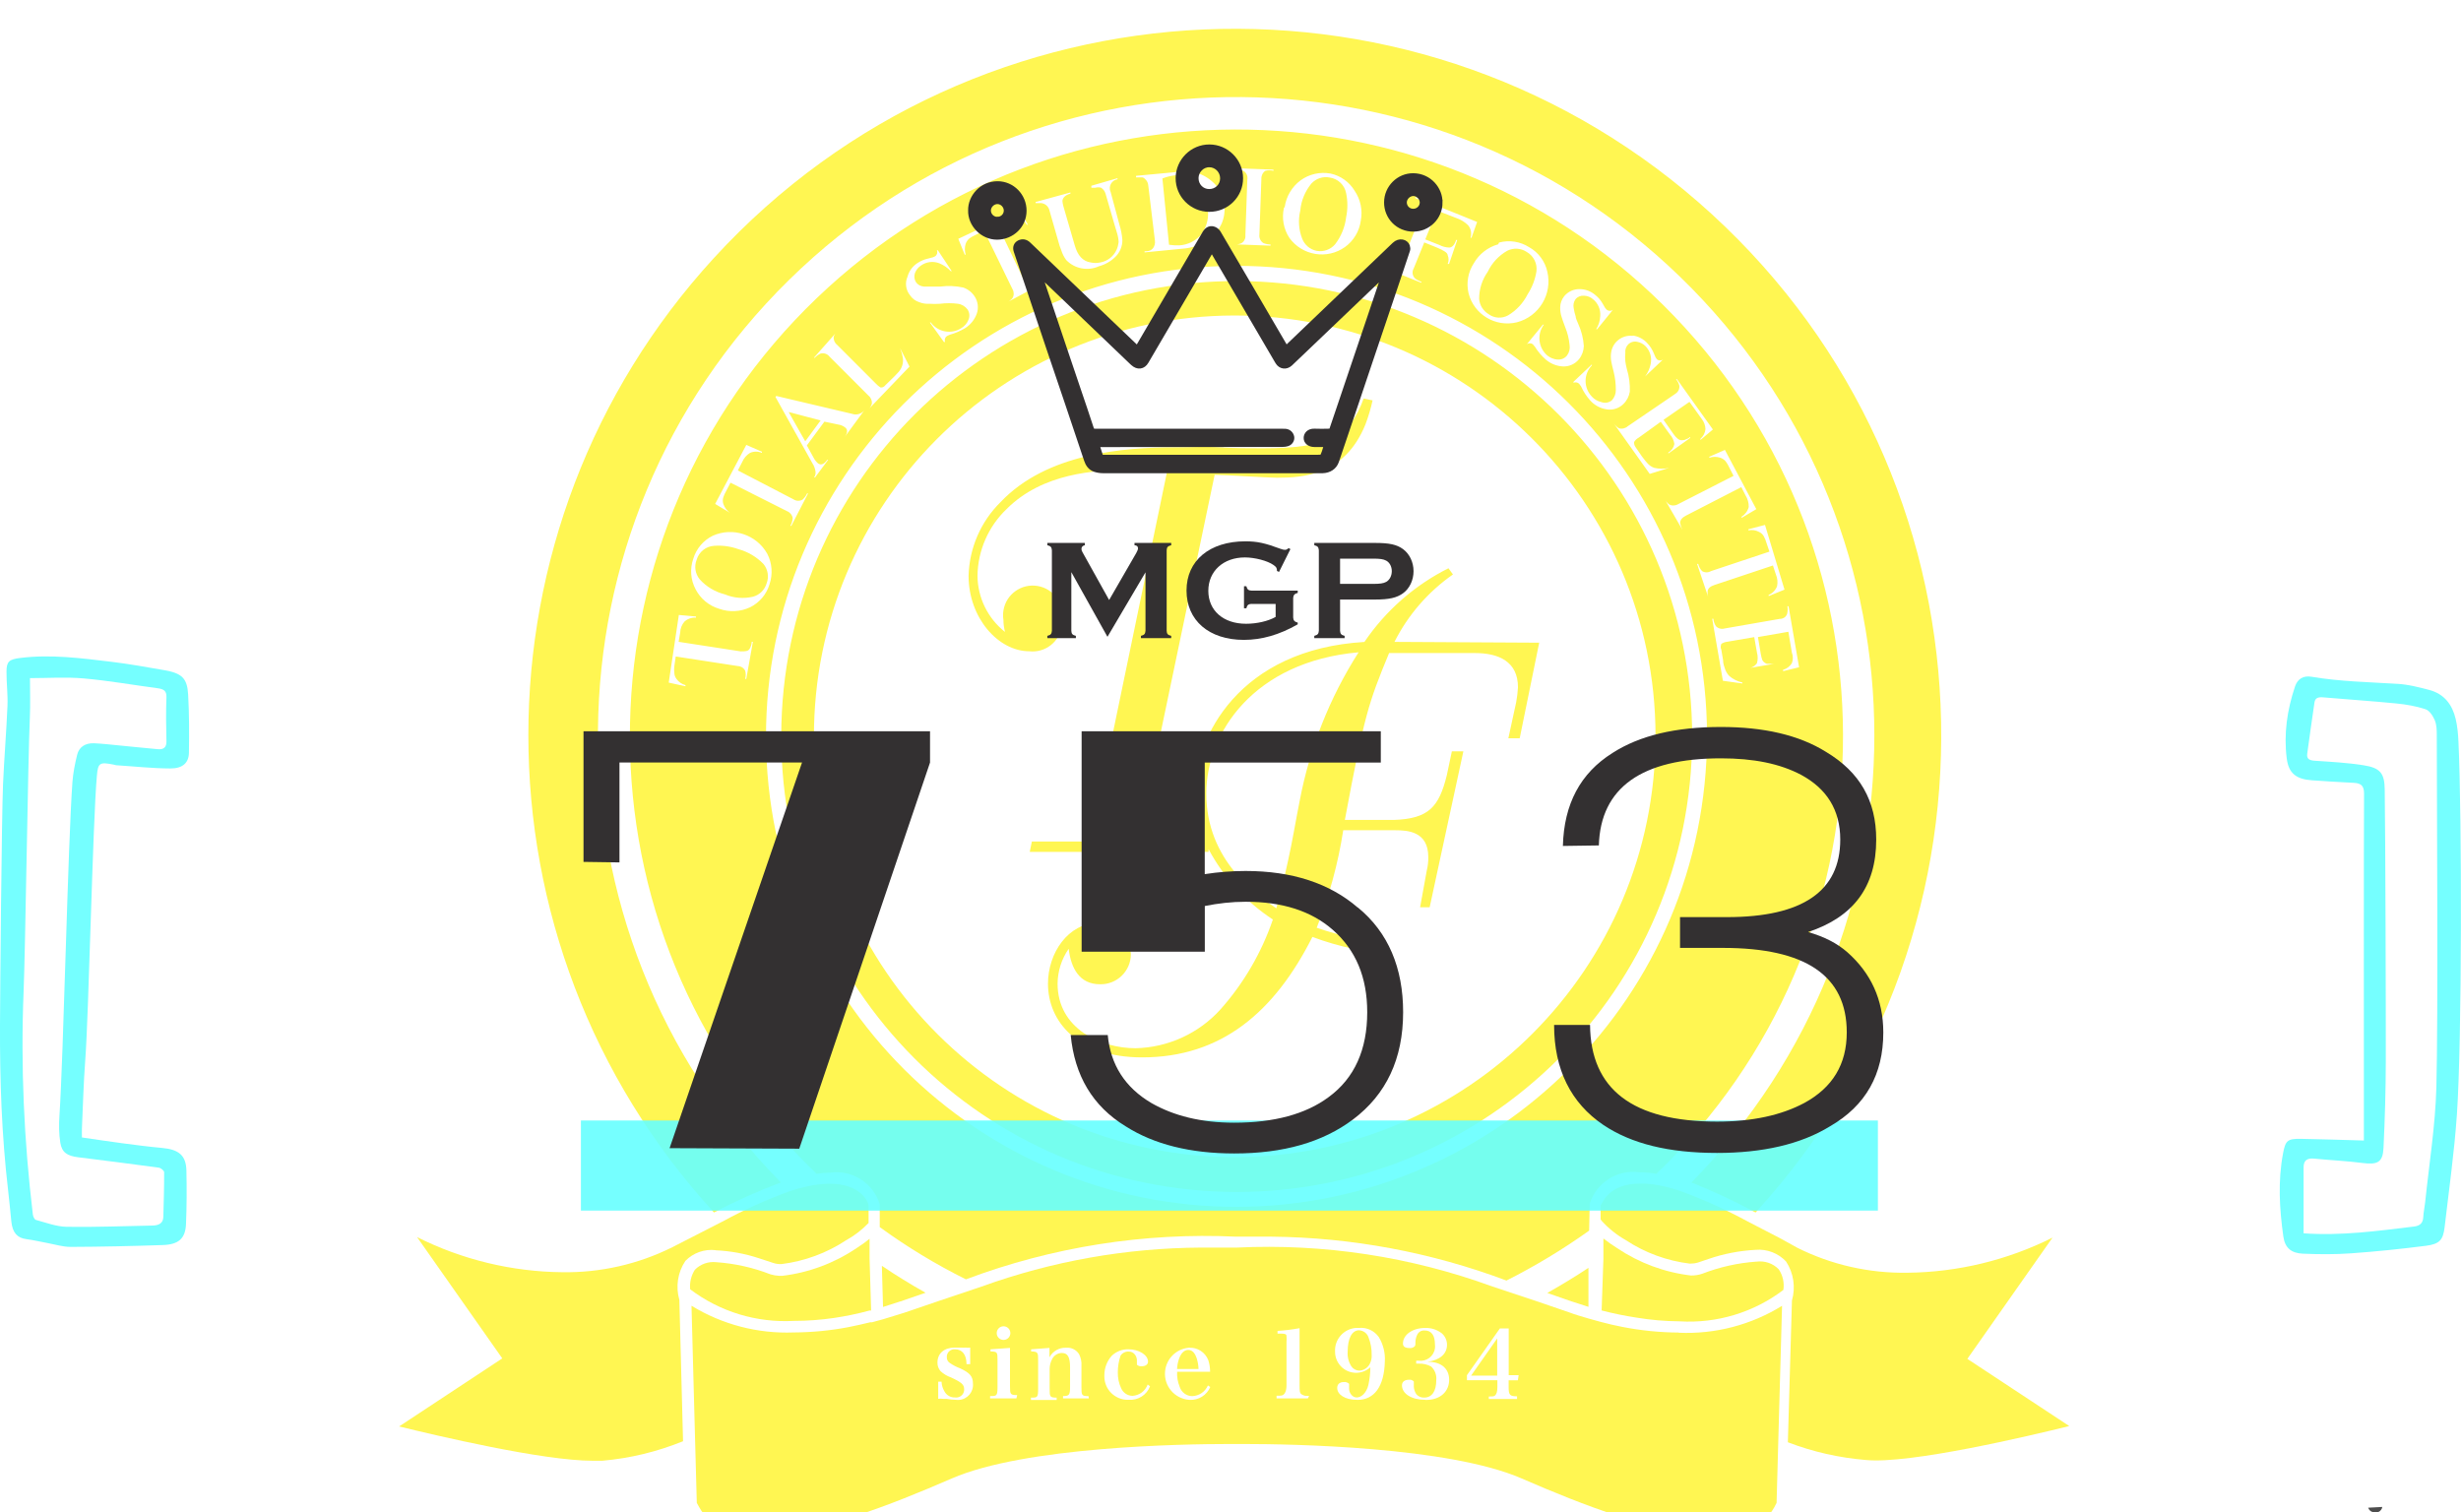
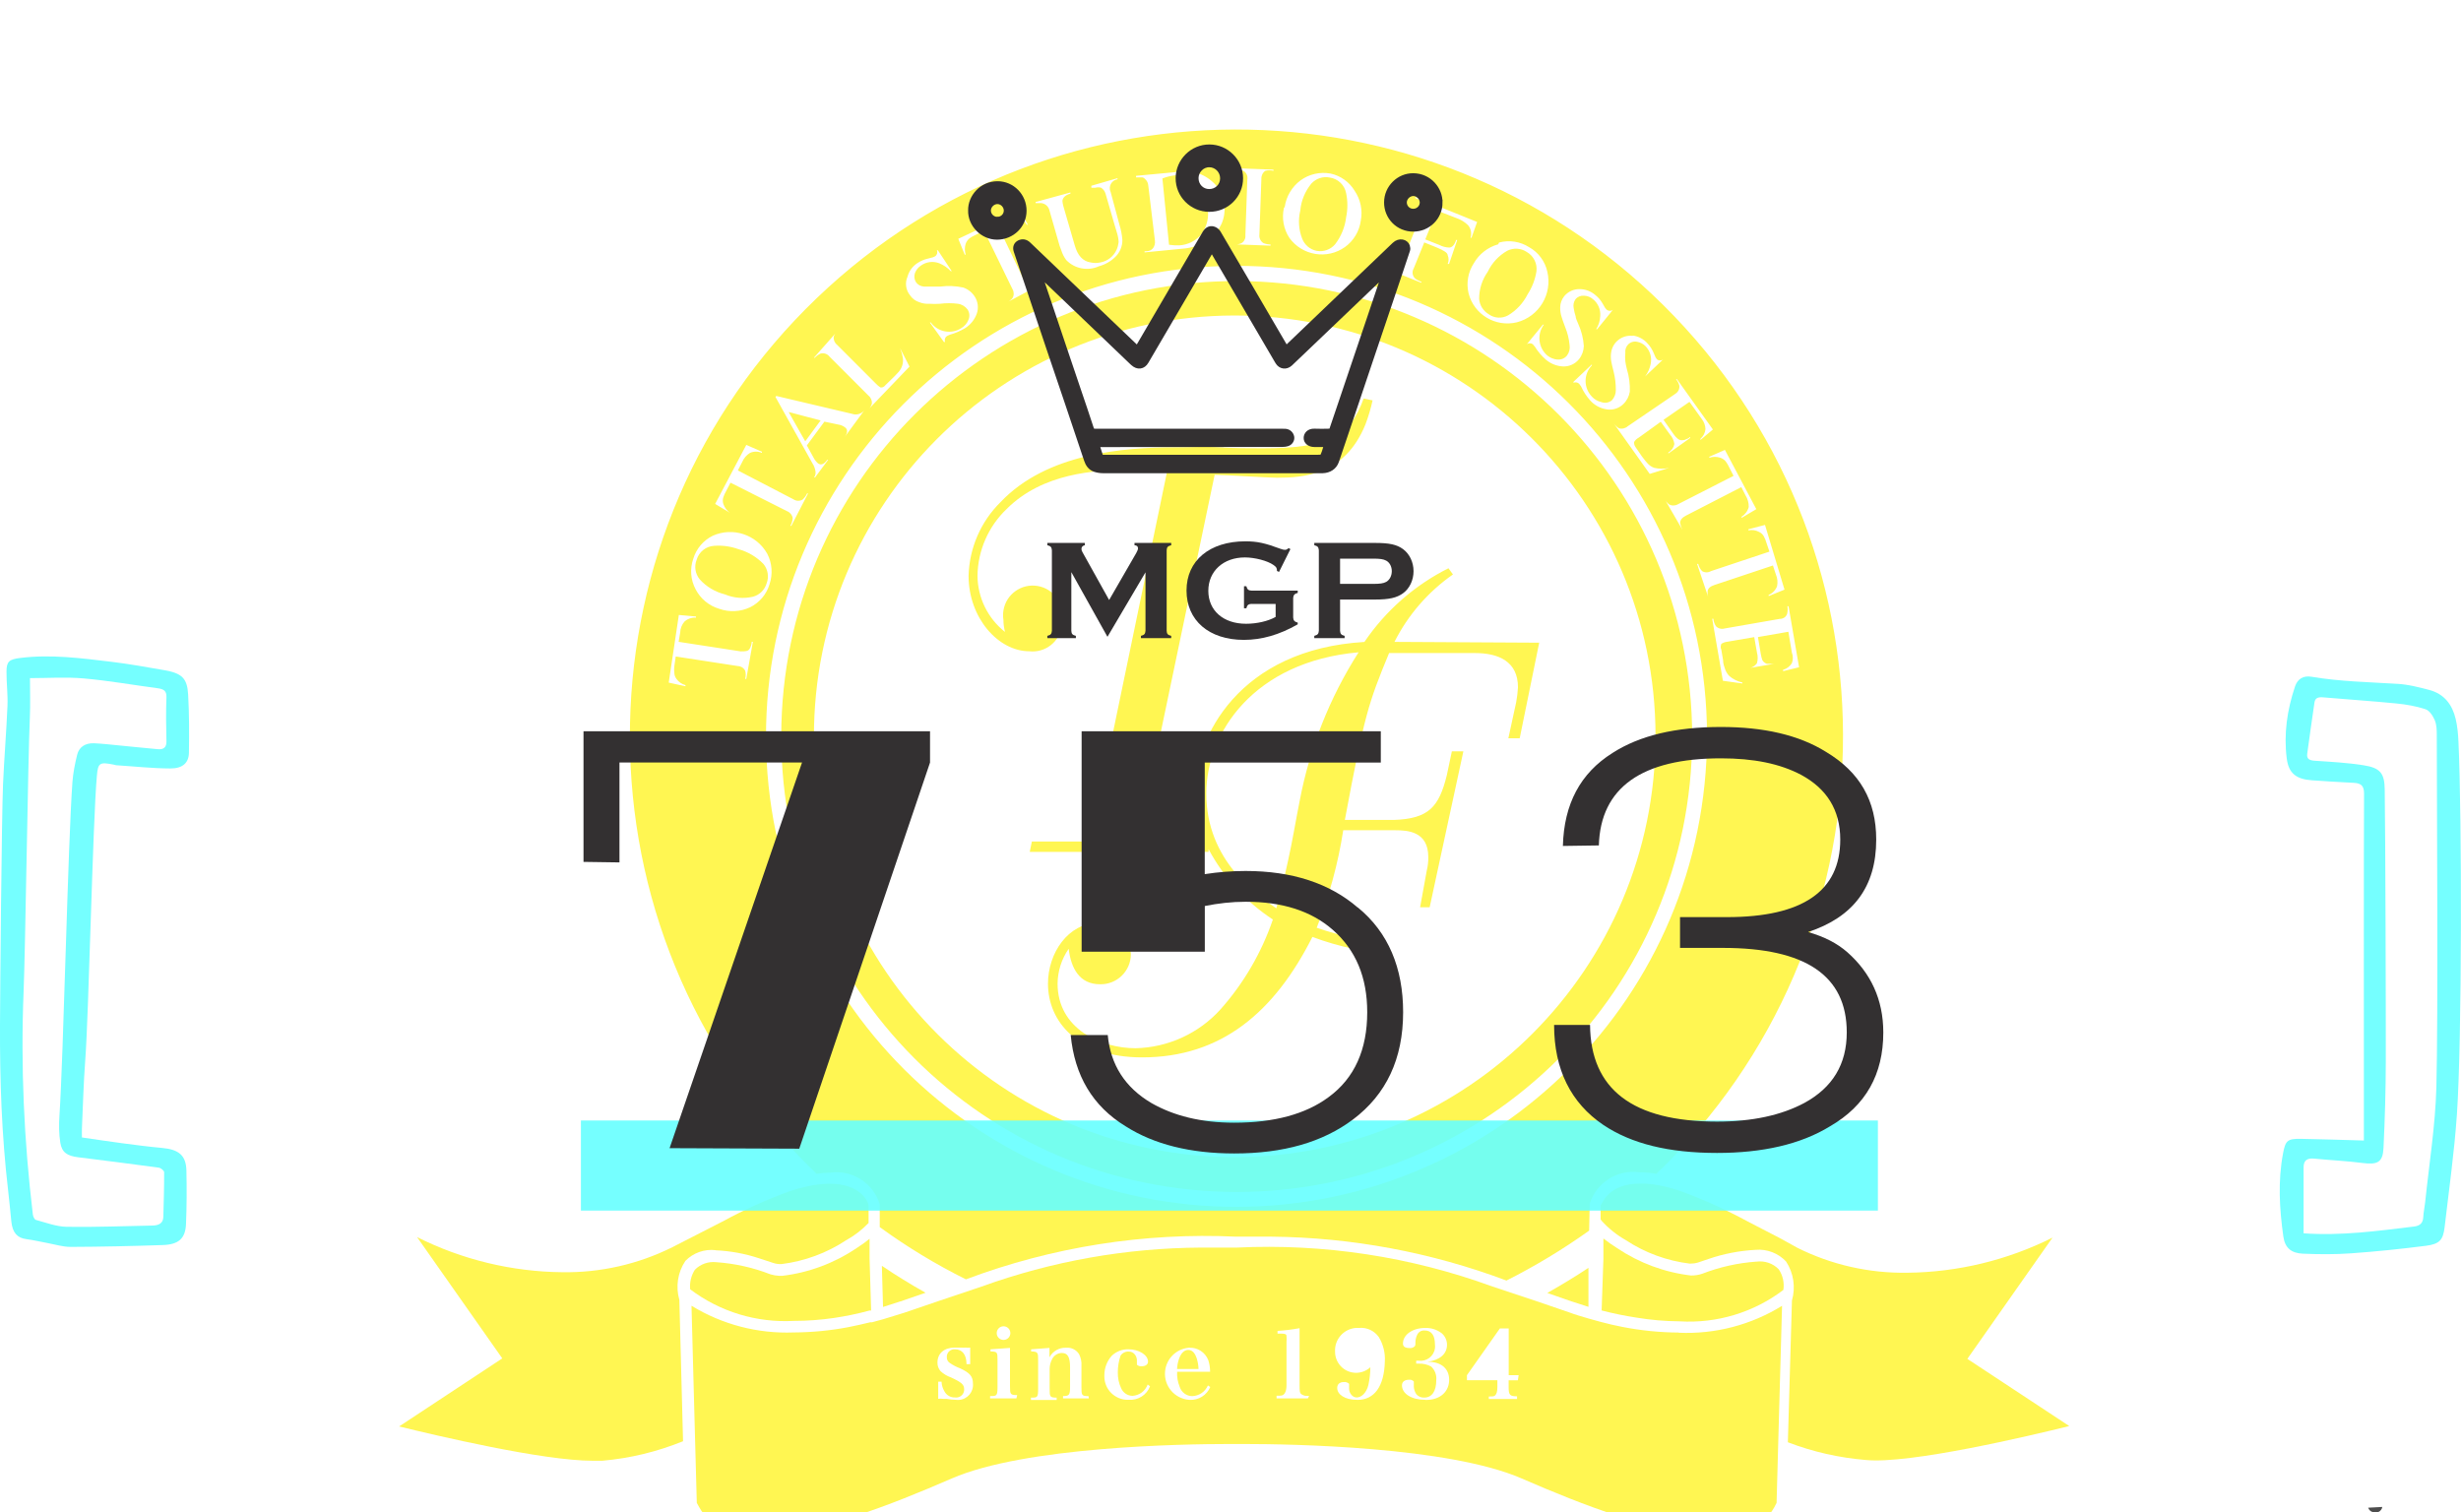
<svg xmlns="http://www.w3.org/2000/svg" viewBox="0 0 427.75 262.87">
  <defs>
    <style>.f{fill:#6ff;opacity:.9;}.g,.h{fill:#333031;}.i{fill:#4d4d4d;}.h{stroke:#333031;stroke-miterlimit:10;}.j{fill:#fff652;}.k{filter:url(#d);}</style>
    <filter id="d" filterUnits="userSpaceOnUse">
      <feOffset dx="5" dy="5" />
      <feGaussianBlur result="e" stdDeviation="5" />
      <feFlood flood-color="#4c4b39" flood-opacity=".15" />
      <feComposite in2="e" operator="in" />
      <feComposite in="SourceGraphic" />
    </filter>
  </defs>
  <g id="a" />
  <g id="b">
    <g id="c">
      <g>
        <g>
          <path class="f" d="M14.25,197.71c2.38,.34,4.68,.7,6.98,1,2.31,.3,4.62,.61,6.95,.82,2.9,.26,4.16,1.3,4.22,3.93,.07,3.11,.06,6.22-.07,9.32-.11,2.49-1.28,3.54-4.03,3.63-5.34,.18-10.69,.3-16.04,.32-1.35,0-2.71-.43-4.06-.68-1.21-.22-2.4-.51-3.62-.67-1.58-.2-2.41-1.12-2.61-3.07-.18-1.8-.35-3.61-.56-5.41C.29,197.32-.04,187.7,0,178.08c.02-5.52,.29-36.3,.53-41.82,.2-4.52,.58-9.04,.77-13.57,.08-1.98-.18-3.97-.17-5.95,0-1.77,.46-2.14,2.41-2.38,5.32-.66,10.58,.04,15.82,.67,3.07,.37,6.12,.92,9.16,1.45,3.07,.53,4.02,1.38,4.18,4.23,.19,3.36,.19,6.73,.14,10.1-.02,1.77-1.07,2.77-3.24,2.76-3.13-.01-6.26-.36-9.4-.56-.14,0-.27-.07-.41-.1-2.46-.48-2.75-.36-2.95,1.93-.72,8.04-1.41,41.34-2.02,49.39-.3,3.96-.4,7.93-.58,11.9-.02,.51,0,1.03,0,1.58ZM5.21,117.86c0,2.32,.08,4.56-.02,6.8-.33,7.5-.78,40.25-1.09,47.76-.52,12.93,.07,25.82,1.61,38.68,.04,.34,.27,.87,.53,.94,1.77,.48,3.57,1.17,5.38,1.2,4.96,.08,9.93-.13,14.89-.22,1.13-.02,1.85-.42,1.88-1.51,.07-2.59,.15-5.17,.14-7.76,0-.27-.57-.74-.93-.79-4.67-.64-9.35-1.23-14.03-1.81-1.9-.24-2.82-.84-3.09-2.54-.24-1.52-.25-3.1-.15-4.64,.72-10.94,1.47-47.13,2.26-58.06,.12-1.58,.44-3.17,.82-4.72,.33-1.33,1.37-2.05,2.93-2,.76,.03,1.52,.1,2.28,.17,2.93,.28,5.86,.6,8.8,.86,1.07,.1,1.54-.37,1.51-1.39-.06-2.55-.1-5.1,0-7.64,.04-1.08-.45-1.42-1.51-1.56-4.3-.57-8.57-1.33-12.89-1.71-3.06-.27-6.18-.05-9.32-.05Z" />
          <path class="f" d="M410.87,198.26c0-2.31,0-4.83,0-7.35,0-9.16-.03-43.81,.03-52.97,0-1.3-.47-1.8-1.76-1.87-2.43-.12-4.85-.27-7.28-.44-2.76-.19-4.07-1.21-4.4-3.81-.54-4.25,.07-8.42,1.44-12.5,.45-1.34,1.46-1.92,2.85-1.69,4.98,.84,10.02,.93,15.05,1.24,1.81,.11,3.61,.58,5.38,1.04,2.68,.69,4.06,2.6,4.64,5.04,.31,1.31,.43,2.67,.49,4.02,.6,13.08,.62,51.66-.27,64.72-.45,6.56-1.38,13.09-2.14,19.63-.26,2.21-.88,2.92-3.26,3.22-4.31,.55-8.65,1-12.99,1.31-2.78,.2-5.6,.18-8.39,.06-2.08-.09-3.12-1.06-3.39-2.99-.68-4.81-.96-9.63-.05-14.45,.42-2.24,.77-2.56,3.14-2.52,3.47,.06,6.94,.18,10.9,.29Zm-10.46,16.11c6.58,.46,12.88-.42,19.19-1.18,1.01-.12,1.54-.61,1.59-1.62,.04-.87,.24-1.72,.33-2.59,.69-6.67,1.77-13.33,1.95-20.02,.32-11.89,.09-49.29,.07-61.19,0-.87-.02-1.8-.35-2.58-.31-.74-.9-1.68-1.6-1.91-1.62-.54-3.37-.84-5.1-1.01-4.23-.42-8.48-.69-12.72-1.06-.82-.07-1.37,.08-1.49,.9-.43,2.97-.86,5.94-1.26,8.91-.12,.89,.38,1.15,1.3,1.21,2.83,.19,5.68,.34,8.47,.78,2.9,.45,3.66,1.37,3.7,4.16,.12,7.28,.21,40.06,.19,47.34-.01,5.01-.16,10.03-.4,15.03-.12,2.51-1.05,2.95-3.7,2.6-2.76-.36-5.55-.47-8.32-.75-1.28-.13-1.88,.32-1.87,1.55,.01,3.78,0,7.56,0,11.42Z" />
          <path class="i" d="M414.07,261.93c-.01,.31-.36,.77-.64,.86-.73,.21-1.53,.08-1.81-.73" />
          <g class="k">
            <path class="j" d="M237.37,106.58c2.36-4.69,5.86-8.72,10.17-11.73l-.78-1.08c-5.88,2.95-10.91,7.36-14.61,12.81-21.72,1.29-29.52,16.5-29.52,26.43,0,2.85,.56,5.67,1.66,8.3h-11.52l13.35-63.78c1.66,0,9.25,.51,10.81,.51,4.58,0,11.79-.41,15.39-9.25,.52-1.37,.94-2.77,1.25-4.2l-1.56-.31c-2.34,6.57-6.13,8.64-17.52,8.64-2.44,0-4.98,0-7.49-.17-2.51-.17-5.08,0-7.59,0-9.25,0-22.5,1.08-30.5,9.52-3.44,3.39-5.43,7.98-5.56,12.81,0,7.35,5.19,13.12,10.54,13.12,2.81,.32,5.35-1.69,5.67-4.5,.04-.31,.04-.62,.02-.93,.46-2.81-1.44-5.46-4.25-5.92-2.81-.46-5.46,1.44-5.92,4.25-.09,.55-.09,1.11,0,1.67,0,.7,.1,1.39,.27,2.07-2.99-2.36-4.75-5.95-4.78-9.76,.06-4.4,1.9-8.59,5.08-11.62,6.24-6.24,15.39-6.78,21.11-6.78,2.27,0,4.41,0,6.78,.2l-13.35,64.39h-10.17l-.37,1.8h31.08v-.47c2.65,4.95,6.49,9.15,11.18,12.23-1.97,5.75-5.05,11.05-9.08,15.59-3.78,4.2-9.13,6.65-14.78,6.78-6.07,0-13.56-3.39-13.56-11.22,.02-2.17,.69-4.28,1.93-6.07,.41,3.39,1.86,6.17,5.46,6.17,2.9,.06,5.3-2.25,5.35-5.15h0c-.06-3.09-2.6-5.55-5.69-5.49h-.04c-5.15,0-8.68,5.19-8.68,10.54,0,6.57,5.15,12.81,16.37,12.81,13.73,0,22.98-7.83,29.59-20.94,2.31,.87,4.69,1.56,7.12,2.07l.41-1.8c-2.3-.48-4.56-1.1-6.78-1.86,2.16-5.46,3.71-11.14,4.61-16.95h9.05c2.14,0,5.73,.2,5.73,4.64,.02,.81-.07,1.62-.27,2.41l-1.15,6.34h1.66l5.86-27.11h-2l-.88,4.17c-1.36,5.49-3.12,7.56-9.25,7.76h-8.47c3.39-18.2,4.1-20.33,7.69-29.01h14.91c4.17,0,7.49,1.49,7.49,5.96-.05,.86-.15,1.72-.31,2.58l-1.36,6.27h1.97l3.39-16.61-25.18-.14Zm-16.47,27.62c-.68,3.39-1.25,6.95-2.03,10.44-.58,2.68-1.25,5.46-2.03,8.24-3.39-2.37-12.17-8.24-12.17-19.96,0-10.54,8.27-22.94,26.47-24.54-5.03,7.88-8.5,16.64-10.24,25.82Z" />
            <polygon class="j" points="132.08 66.62 134.96 71.71 137.63 68.08 132.08 66.62" />
            <path class="j" d="M123.33,90.45c-1.33-.48-2.75-.68-4.17-.58-1.44,.07-2.68,1.05-3.08,2.44-.45,1.14-.24,2.44,.54,3.39,1.16,1.29,2.69,2.19,4.37,2.61,1.54,.65,3.25,.79,4.88,.41,1.14-.3,2.04-1.18,2.37-2.3,.45-1.14,.24-2.44-.54-3.39-1.2-1.24-2.71-2.13-4.37-2.58Z" />
            <path class="j" d="M199.92,37.65c1.57-.07,3.03-.83,4-2.07,.89-1.31,1.24-2.91,.98-4.47-.05-1.53-.61-3-1.59-4.17-1.07-1.14-2.62-1.69-4.17-1.46-.72,.1-1.43,.28-2.1,.54l1.15,11.52c.57,.09,1.15,.12,1.73,.1Z" />
            <path class="j" d="M223.85,38.6c1.19,.22,2.4-.21,3.19-1.12,1.06-1.37,1.73-2.99,1.93-4.71,.29-1.39,.29-2.82,0-4.2-.27-1.42-1.42-2.51-2.85-2.71-1.17-.24-2.38,.16-3.19,1.05-1.1,1.34-1.78,2.98-1.93,4.71-.39,1.62-.27,3.33,.34,4.88,.42,1.08,1.37,1.88,2.51,2.1Z" />
            <path class="j" d="M271.3,204.25c1.15-3.68,4.79-6,8.61-5.49,1,.01,2,.1,2.98,.27,42.02-40.31,43.41-107.05,3.11-149.07-40.31-42.02-107.05-43.41-149.07-3.11-42.02,40.31-43.41,107.05-3.11,149.07,1.01,1.06,2.05,2.09,3.11,3.11,.78-.13,1.58-.2,2.37-.2,3.83-.54,7.48,1.79,8.61,5.49v3.97c4.73,3.44,9.74,6.48,14.98,9.08,14.98-5.63,30.95-8.16,46.94-7.42h6.17c13.95,.14,27.77,2.72,40.84,7.63,5-2.52,9.81-5.42,14.37-8.68l.1-4.64Zm34.37-103.88h.2l1.83,10.61-2.78,.68v-.24c.64-.17,1.18-.59,1.53-1.15,.22-.59,.22-1.24,0-1.83l-.61-3.63-5.29,.92,.51,3.02c.06,.35,.15,.69,.27,1.02,.18,.29,.46,.5,.78,.61h.41c.28,.03,.57,.03,.85,0h0l-4.58,.78h0c.64-.04,1.22-.36,1.59-.88,.17-.61,.17-1.25,0-1.86l-.47-2.68-4.71,.81c-.36,.04-.71,.16-1.02,.37,0,.17-.24,.47,0,.98l.31,1.83c0,.71,.24,1.19,.31,1.46,.15,.48,.4,.92,.75,1.29,.66,.57,1.45,.97,2.3,1.15v.17l-3.39-.47-1.86-10.78h.2c.04,.47,.21,.93,.47,1.32,.39,.38,.96,.53,1.49,.37l9.52-1.66c.78,0,1.22-.44,1.36-.95,.09-.41,.11-.84,.03-1.25Zm-.51-2.88l-2.75,1.12v-.2c.67-.28,1.19-.82,1.46-1.49,.15-.69,.08-1.42-.2-2.07l-.51-1.56-10.17,3.39c-.75,.24-1.15,.61-1.19,1.12-.03,.43,.04,.86,.2,1.25h0l-2.03-6.03h.2c.11,.47,.35,.9,.68,1.25,.47,.28,1.06,.28,1.53,0l10.17-3.39-.54-1.59c-.11-.38-.25-.74-.44-1.08-.18-.33-.47-.59-.81-.75-.57-.31-1.23-.41-1.86-.27v-.2l2.88-.75,3.39,11.25Zm-4.88-14l-2.58,1.53v-.2c.62-.39,1.07-.99,1.25-1.69,.02-.71-.17-1.4-.54-2l-.75-1.46-9.62,4.95c-.68,.34-1.02,.78-1.02,1.29,.08,.41,.22,.81,.41,1.19h0l-3.22-5.56h0c.2,.44,.5,.82,.88,1.12,.47,.27,1.05,.27,1.53,0l9.69-4.95-.78-1.53c-.16-.34-.35-.67-.58-.98-.25-.3-.58-.52-.95-.64-.62-.2-1.28-.2-1.9,0v-.17l2.71-1.19,5.46,10.3Zm-14.17-20c.54-.28,.85-.86,.78-1.46-.11-.41-.3-.79-.58-1.12h.17l6.24,8.74-2.17,1.83v-.2c.5-.43,.82-1.04,.88-1.69-.02-.64-.25-1.26-.64-1.76l-2.14-2.98-4.51,3.12,1.76,2.51c.2,.3,.44,.56,.71,.78,.26,.22,.61,.31,.95,.24,.17,0,.33-.05,.47-.14,.27-.08,.53-.22,.75-.41v.17l-3.8,2.71v-.17c.55-.33,.93-.87,1.05-1.49-.09-.62-.36-1.2-.78-1.66l-1.59-2.2-3.86,2.78c-.32,.17-.59,.43-.78,.75,0,.24,0,.54,.31,.95l1.05,1.53c.44,.58,.75,.98,.92,1.15,.32,.39,.75,.68,1.22,.85,.86,.2,1.75,.2,2.61,0h0l-3.39,1.05-6.34-8.91h0c.26,.39,.59,.73,.98,.98,.53,.16,1.11,.03,1.53-.34l8.2-5.59Zm-7.35-10.17c1.01,.12,1.94,.62,2.61,1.39,.43,.45,.77,.98,1.02,1.56l.37,.85,.24,.34c.31,.26,.77,.26,1.08,0h0l-3.15,2.98h0c.49-.65,.83-1.4,.98-2.2,.23-1.1-.1-2.24-.88-3.05-.39-.4-.9-.68-1.46-.78-.56-.13-1.15,.04-1.56,.44-.39,.39-.58,.94-.51,1.49-.05,.48-.05,.97,0,1.46,.06,.46,.15,.91,.27,1.36,.39,1.27,.56,2.6,.51,3.93-.14,.83-.54,1.59-1.15,2.17-.79,.75-1.88,1.08-2.95,.88-1.07-.18-2.05-.72-2.78-1.53-.65-.73-1.19-1.55-1.59-2.44l-.34-.47c-.26-.25-.65-.32-.98-.17v-.17l3.19-3.02v.17c-1.45,1.52-1.45,3.9,0,5.42,.43,.48,1,.81,1.63,.95,.63,.24,1.34,.13,1.86-.31,.45-.49,.69-1.13,.68-1.8,0-1.05-.12-2.1-.37-3.12-.24-.92-.37-1.53-.41-1.76-.12-.6-.12-1.23,0-1.83,.36-1.73,1.98-2.89,3.73-2.68l-.03-.07Zm-13.05,4.17c.64,.06,1.27-.2,1.66-.71,.39-.52,.55-1.19,.44-1.83-.1-1.05-.35-2.07-.75-3.05-.34-.9-.54-1.48-.61-1.73-.2-.58-.29-1.19-.27-1.8,.02-.69,.27-1.36,.71-1.9,.65-.78,1.62-1.23,2.64-1.22,1.02,0,2.01,.37,2.78,1.05,.49,.39,.91,.88,1.22,1.42l.47,.81,.27,.31c.32,.25,.77,.25,1.08,0h0l-2.75,3.39h-.17c.43-.68,.67-1.47,.71-2.27,.1-1.13-.37-2.24-1.25-2.95-.43-.38-.98-.59-1.56-.61-.57-.05-1.13,.17-1.49,.61-.32,.45-.43,1.02-.31,1.56,.07,.48,.19,.96,.34,1.42,0,.34,.24,.78,.44,1.29,.56,1.22,.89,2.53,.98,3.86-.03,.84-.32,1.65-.85,2.3-.68,.84-1.73,1.31-2.81,1.25-1.09-.06-2.12-.48-2.95-1.19-.74-.65-1.38-1.4-1.9-2.24l-.37-.44c-.31-.21-.71-.21-1.02,0h0l2.78-3.39h.17c-1.24,1.68-.96,4.04,.64,5.39,.49,.38,1.08,.61,1.69,.68v-.03Zm-10.17-20.33c1.79-.48,3.69-.19,5.25,.81,1.6,.9,2.75,2.44,3.15,4.24,.92,3.89-1.42,7.8-5.29,8.81-3.71,.9-7.46-1.35-8.4-5.05-.42-1.79-.09-3.68,.92-5.22,.92-1.61,2.45-2.79,4.24-3.29l.14-.31Zm-19.28,4.17c.43,.21,.91,.3,1.39,.27,.47,0,.81-.44,1.08-1.08l3.49-8.81c.34-.88,.2-1.53-.47-1.93-.24-.14-.49-.25-.75-.34v-.2l10.74,4.34-.98,2.75h-.17c.25-.76,.08-1.59-.44-2.2-.57-.55-1.25-.97-2-1.22l-3.39-1.32-2.03,5.02,2.47,.98c.52,.27,1.1,.42,1.69,.44,.47,0,.88-.44,1.15-1.15v-.17h.24l-1.42,4.17h-.24c.21-.49,.21-1.04,0-1.53,0-.44-.78-.85-1.8-1.29l-2.27-.92-1.83,4.51c-.4,.65-.2,1.51,.45,1.91,.03,.02,.06,.04,.09,.05,.25,.14,.51,.27,.78,.37v.17l-6.07-2.44,.27-.37Zm-17.96-10.37c.27-1.84,1.26-3.5,2.75-4.61,1.49-1.09,3.37-1.51,5.19-1.19,1.75,.37,3.27,1.45,4.2,2.98,1.04,1.53,1.43,3.4,1.08,5.22-.25,1.84-1.24,3.49-2.75,4.58-3.11,2.21-7.42,1.5-9.66-1.59-1.01-1.54-1.35-3.42-.95-5.22l.14-.17Zm-8.88,6.51c.46,.06,.93,0,1.36-.2,.48-.29,.75-.83,.68-1.39l.34-9.66c.12-.6-.15-1.21-.68-1.53-.39-.14-.8-.21-1.22-.2v-.24l6.44,.24v.2c-.47-.11-.96-.11-1.42,0-.46,.33-.71,.86-.68,1.42l-.34,9.66c-.08,.59,.2,1.18,.71,1.49,.39,.15,.8,.23,1.22,.24v.2l-6.41-.24Zm-10.17-12.57c2.81-.64,5.73,.44,7.46,2.75,.61,.9,.99,1.94,1.12,3.02,.1,1.1-.07,2.21-.51,3.22-.45,1.02-1.15,1.92-2.03,2.61-1.4,1.02-3.05,1.61-4.78,1.73l-6.57,.64v-.2h.27c.45,.02,.89-.16,1.19-.51,.28-.38,.4-.85,.34-1.32l-1.15-9.52c-.02-.49-.24-.94-.61-1.25-.11-.13-.27-.21-.44-.24h-1.08v-.27l6.81-.64Zm-18.2,3.56v.2h0c-.88,.24-1.32,.68-1.39,1.25,.02,.32,.08,.64,.17,.95l1.97,6.78c.51,1.8,1.42,2.78,2.78,2.98,.55,.12,1.11,.12,1.66,0,1.26-.22,2.33-1.06,2.85-2.24,.18-.41,.29-.84,.34-1.29-.02-.53-.11-1.05-.27-1.56l-.44-1.46-1.56-5.39c-.12-.43-.4-.81-.78-1.05-.32-.09-.66-.09-.98,0h-.71v-.34l4.54-1.32v.2h0c-.85,.12-1.44,.92-1.32,1.77,.02,.15,.07,.3,.13,.43l1.53,5.69c.27,.86,.44,1.75,.51,2.64,.02,1.11-.43,2.18-1.22,2.95-.79,.78-1.77,1.34-2.85,1.63-1.94,.88-4.22,.45-5.69-1.08-.4-.53-.69-1.13-.88-1.76l-.27-.71-1.76-6.13c-.14-.68-.7-1.2-1.39-1.29h-1.02v-.2l6.07-1.66Zm-8.85,3.02l1.46,2.58h-.2c-.35-.63-.96-1.09-1.66-1.25-.71-.07-1.42,.08-2.03,.44l-1.46,.71,4.71,9.83c.34,.71,.78,1.05,1.29,1.02,.42-.03,.83-.16,1.19-.37v.2l-5.66,3.02h0c.44-.19,.84-.48,1.15-.85,.27-.47,.27-1.05,0-1.53l-4.95-10.17-1.53,.75c-.36,.16-.7,.35-1.02,.58-.29,.25-.51,.56-.64,.92-.2,.62-.2,1.28,0,1.9h-.17l-1.12-2.75,10.64-5.02Zm-19.45,11.56c.28-.99,.92-1.83,1.8-2.37,.52-.33,1.09-.57,1.69-.71l.92-.24,.37-.17c.34-.23,.47-.67,.31-1.05h.17l2.41,3.63h-.17c-.55-.59-1.22-1.05-1.97-1.36-1.06-.42-2.25-.28-3.19,.37-.47,.31-.84,.76-1.05,1.29-.2,.54-.14,1.14,.17,1.63,.32,.45,.84,.72,1.39,.75h2.85c1.32-.17,2.66-.11,3.97,.17,.81,.28,1.5,.81,1.97,1.53,.6,.9,.74,2.03,.37,3.05-.38,1.02-1.08,1.89-2,2.47-.84,.5-1.74,.89-2.68,1.15l-.51,.24c-.33,.23-.45,.65-.31,1.02h-.2l-2.44-3.39h.17c1.24,1.7,3.6,2.12,5.35,.95,.54-.33,.96-.83,1.19-1.42,.26-.59,.19-1.27-.17-1.8-.4-.53-1-.89-1.66-.98-1.04-.13-2.08-.13-3.12,0-.61,.04-1.22,.04-1.83,0-.6,.04-1.2-.05-1.76-.27-.67-.2-1.24-.64-1.63-1.22-.74-.92-.9-2.18-.41-3.25Zm-12.03,9.32h0c-.36,.31-.64,.71-.81,1.15-.07,.54,.15,1.08,.58,1.42l6.78,6.78c.23,.25,.49,.47,.78,.64,.27,0,.54,0,.88-.44l1.53-1.49,.71-.75c.61-.68,.89-1.6,.75-2.51-.1-.56-.26-1.1-.47-1.63h0l1.63,3.19-7.35,7.66h0c.38-.31,.66-.72,.81-1.19,.06-.54-.16-1.08-.58-1.42l-6.78-6.78c-.36-.48-.98-.69-1.56-.54-.41,.2-.78,.47-1.08,.81v-.17l4.2-4.74Zm-10.81,11.46l13.22,3.12c.74,.25,1.56,.02,2.07-.58h0l-3.39,4.61h0c.56-.79,.56-1.37,0-1.73-.32-.23-.69-.38-1.08-.44l-2.44-.51-3.05,4.13,1.19,2.17c.19,.36,.44,.68,.75,.95,.51,.37,1.05,.17,1.59-.61h.17l-2.27,3.05h-.17c.22-.3,.3-.68,.24-1.05-.07-.48-.24-.95-.51-1.36l-6.44-11.56,.14-.2Zm-5.19,8.51l2.71,1.19v.2c-.66-.29-1.41-.29-2.07,0-.61,.37-1.08,.93-1.36,1.59l-.75,1.46,9.66,5.02c.5,.34,1.16,.34,1.66,0,.29-.3,.54-.64,.71-1.02h.17l-2.91,5.63h-.17c.24-.42,.37-.88,.41-1.36-.1-.54-.47-.99-.98-1.19l-9.83-4.95-.78,1.49c-.19,.33-.35,.69-.47,1.05-.12,.38-.12,.78,0,1.15,.21,.61,.6,1.14,1.12,1.53h0l-2.54-1.53,5.42-10.27Zm0,40.67h-.2c.13-.47,.13-.96,0-1.42-.25-.48-.74-.79-1.29-.81l-10.78-1.66-.24,1.66c-.06,.39-.06,.79,0,1.19,0,.38,.14,.75,.37,1.05,.38,.53,.93,.91,1.56,1.08v.2l-2.91-.64,1.76-11.76,2.98,.27v.2c-.73-.05-1.45,.19-2,.68-.47,.54-.73,1.22-.75,1.93l-.27,1.59,10.78,1.66c.78,0,1.29,0,1.56-.44,.22-.37,.35-.79,.37-1.22h.2l-1.15,6.44Zm.64-12.44c-1.67,.79-3.58,.88-5.32,.27-1.78-.52-3.28-1.74-4.13-3.39-.88-1.64-1.03-3.57-.41-5.32,.52-1.75,1.75-3.2,3.39-4,3.48-1.56,7.58-.21,9.46,3.12,.85,1.63,.99,3.54,.41,5.29-.52,1.76-1.75,3.22-3.39,4.03Zm84.73,104.21c-45.16,.09-81.85-36.44-81.95-81.61-.09-45.16,36.44-81.85,81.61-81.95,45.16-.09,81.85,36.44,81.95,81.61v.17c-.06,45.08-36.53,81.63-81.61,81.78Z" />
-             <path class="j" d="M253.74,49.61c.99,.72,2.32,.8,3.39,.2,1.45-.87,2.63-2.14,3.39-3.66,.78-1.2,1.3-2.55,1.53-3.97,.18-1.37-.49-2.71-1.69-3.39-1.01-.67-2.3-.75-3.39-.2-1.48,.84-2.66,2.12-3.39,3.66-.97,1.37-1.49,3-1.49,4.68,.08,1.11,.7,2.11,1.66,2.68Z" />
+             <path class="j" d="M253.74,49.61c.99,.72,2.32,.8,3.39,.2,1.45-.87,2.63-2.14,3.39-3.66,.78-1.2,1.3-2.55,1.53-3.97,.18-1.37-.49-2.71-1.69-3.39-1.01-.67-2.3-.75-3.39-.2-1.48,.84-2.66,2.12-3.39,3.66-.97,1.37-1.49,3-1.49,4.68,.08,1.11,.7,2.11,1.66,2.68" />
            <path class="j" d="M210.09,43.85c-43.72-.07-79.23,35.31-79.3,79.03-.07,43.72,35.31,79.23,79.03,79.3,43.72,.07,79.23-35.31,79.3-79.03,0-.06,0-.11,0-.17-.06-43.64-35.39-79.02-79.03-79.13Zm-.31,152.27c-40.39,.09-73.21-32.57-73.31-72.97-.09-40.39,32.57-73.21,72.97-73.31,40.39-.09,73.21,32.57,73.31,72.97v.17c0,40.38-32.72,73.12-73.1,73.14h.14Z" />
            <path class="j" d="M271.09,222.15v-6.78c-2.34,1.56-4.71,2.98-7.15,4.37l4.2,1.46,2.95,.95Z" />
            <path class="j" d="M151.43,221.23l4.44-1.53c-2.58-1.46-5.15-3.02-7.59-4.68l.2,7.15,2.95-.95Z" />
-             <path class="j" d="M130.72,200.53c-42.93-43.7-42.3-113.94,1.41-156.86C175.83,.73,246.06,1.36,288.99,45.07c42.39,43.15,42.39,112.31,0,155.46,3.81,1.52,7.54,3.27,11.15,5.22,45.82-49.99,42.43-127.66-7.56-173.48-49.99-45.82-127.66-42.43-173.48,7.56-43.02,46.94-43.02,118.98,0,165.92,3.76-1.99,7.64-3.73,11.62-5.22Z" />
            <path class="j" d="M119.37,212.32c2.57,.11,5.11,.58,7.56,1.39l2.47,.81c.46,.15,.94,.22,1.42,.2,4.01-.5,7.85-1.91,11.22-4.13,1.45-.8,2.78-1.82,3.93-3.02v-3.02c0-.54-1.29-3.8-6.78-3.8h-.27c-1.22,.04-2.44,.2-3.63,.47-1.01,.21-2.01,.48-2.98,.81-4.06,1.48-8,3.26-11.79,5.32l-5.76,2.95-2.91,1.49c-5.94,2.96-12.51,4.45-19.15,4.34h0c-8.76-.09-17.38-2.18-25.21-6.1l14.81,21.08-17.93,11.83c6.37,1.56,24.98,5.96,33.59,5.96h1.73c4.82-.42,9.55-1.57,14.03-3.39l-.64-24.57c-.67-2.3-.29-4.79,1.05-6.78,1.37-1.4,3.31-2.09,5.25-1.86Z" />
            <path class="j" d="M139.97,224.08c2.08-.31,4.14-.74,6.17-1.29h.27l-.27-9.08v-3.39h0c-.72,.59-1.48,1.13-2.27,1.63-3.86,2.61-8.29,4.26-12.91,4.81h-.54c-.52-.03-1.03-.12-1.53-.27-3.01-1.17-6.17-1.88-9.39-2.1-1.38-.16-2.76,.33-3.73,1.32-.64,1.01-.93,2.2-.81,3.39,5.17,3.91,11.56,5.85,18.03,5.49,2.34,0,4.67-.17,6.98-.51Z" />
            <path class="j" d="M336.94,231.2l14.81-21.08c-7.83,3.92-16.46,6.01-25.21,6.1-6.64,.11-13.21-1.37-19.15-4.34l-2.81-1.56-5.83-3.02c-3.65-1.98-7.43-3.7-11.32-5.15-1.11-.4-2.24-.73-3.39-.98-.98-.22-1.98-.36-2.98-.44h-1.08c-5.35,0-6.47,3.39-6.78,3.8v2.41h0l.17,.24c1.22,1.35,2.65,2.49,4.24,3.39,3.34,2.2,7.15,3.59,11.12,4.07,.48,0,.96-.06,1.42-.2l1.8-.61c2.65-.91,5.41-1.44,8.2-1.59,1.98-.17,3.93,.58,5.29,2.03,1.31,2,1.68,4.48,1.02,6.78l-.71,24.64c4.35,1.66,8.91,2.7,13.56,3.08,7.56,.75,28.5-4.2,35.35-5.9l-17.69-11.66Z" />
            <path class="j" d="M300.27,214.29c-3.22,.23-6.38,.94-9.39,2.1-.63,.22-1.3,.32-1.97,.31h0c-4.59-.54-8.98-2.17-12.81-4.74-.83-.52-1.64-1.09-2.41-1.69v3.56l-.31,8.95c2.01,.52,4.05,.94,6.1,1.25,2.46,.41,4.96,.62,7.46,.64,6.47,.39,12.87-1.54,18.03-5.46,.19-1.26-.1-2.54-.81-3.59-1.01-1.04-2.46-1.53-3.9-1.32Z" />
-             <path class="j" d="M231.24,226.22c-1.25,0-2,1.39-2,3.73-.07,.89,.16,1.79,.64,2.54,.31,.46,.83,.74,1.39,.75,.76-.04,1.44-.48,1.8-1.15,.26-.5,.38-1.06,.34-1.63,.02-1.02-.17-2.03-.54-2.98-.23-.71-.88-1.21-1.63-1.25Z" />
            <path class="j" d="M202.94,230.93c-.31-.85-.78-1.29-1.42-1.29s-1.22,.51-1.56,1.46c-.22,.6-.35,1.23-.37,1.86h3.73c-.02-.69-.15-1.38-.37-2.03Z" />
-             <polygon class="j" points="255.23 234.11 255.23 227.64 250.69 234.11 255.23 234.11" />
            <path class="j" d="M286.79,226.62c-3.29-.02-6.57-.35-9.79-.98-1.25-.24-2.54-.54-3.8-.88l-2.1-.58c-1.15-.34-2.34-.68-3.39-1.08l-5.93-2.03-7.35-2.44c-14.21-5.2-29.32-7.5-44.43-6.78h-6.27c-13,.07-25.9,2.36-38.13,6.78l-7.35,2.47-6.07,2.07-3.63,1.12-1.97,.54h-.31c-1.29,.31-2.58,.61-3.83,.85-3.13,.6-6.3,.9-9.49,.92-6.25,.24-12.43-1.38-17.76-4.64h0l.61,22.81,.31,11.46,.44,.78c1.8,3.19,5.22,4.74,10.54,4.74,9.66,0,22.88-5.22,33.31-9.76,12.78-5.56,40.16-6,48.23-6h2.64c8.1,0,35.48,.44,48.23,6,10.44,4.54,23.72,9.76,33.31,9.76,5.32,0,8.78-1.56,10.57-4.74l.41-.78,.31-11.25,.64-23.01h0c-5.38,3.33-11.64,4.96-17.96,4.68Zm-125.63,11.69c-.56-.01-1.11-.07-1.66-.17h-.58c-.28-.04-.57-.04-.85,0v-2.98h.58c.03,.6,.2,1.18,.51,1.69,.36,.67,1.07,1.08,1.83,1.05,.76,.11,1.47-.41,1.58-1.17,.01-.08,.02-.17,.01-.25,0-.81-.41-1.19-2.3-2.07-.67-.23-1.28-.6-1.8-1.08-.36-.41-.55-.94-.54-1.49,0-1.59,1.15-2.61,3.02-2.61h1.15c.24,.03,.48,.03,.71,0,.27,.05,.54,.05,.81,0v2.88h-.64c0-1.69-.78-2.58-1.97-2.58-.73-.08-1.38,.45-1.45,1.18,0,.07,0,.14,0,.21-.02,.39,.18,.77,.51,.98,.57,.39,1.18,.71,1.83,.95,1.66,.78,2.2,1.39,2.2,2.64,.13,1.44-.94,2.7-2.37,2.83-.19,.02-.38,.01-.58-.01Zm8.27-12.78c.66,0,1.18,.53,1.18,1.19,0,.65-.53,1.18-1.18,1.18-.66,0-1.19-.53-1.19-1.18,0-.66,.53-1.19,1.18-1.19h0Zm2.24,12.54h-4.58v-.41c1.15,0,1.29,0,1.29-1.63v-4.54c0-1.46,0-1.56-1.22-1.59v-.37l3.39-.24v6.57c0,1.46,0,1.63,1.25,1.63l-.14,.58Zm12.57,0h-4.47v-.41c1.08,0,1.22-.2,1.22-1.63v-3.39c0-1.76-.41-2.47-1.42-2.47-.72,0-1.37,.41-1.69,1.05-.28,.52-.43,1.1-.44,1.69v3.39c0,1.46,0,1.63,1.22,1.63v.41h-4.47v-.41c1.15,0,1.25,0,1.25-1.63v-4.81c0-1.39,0-1.56-1.22-1.59v-.37l3.19-.24v1.63c.57-1.07,1.7-1.72,2.91-1.66,.9-.08,1.76,.35,2.24,1.12,.32,.63,.46,1.33,.41,2.03v3.63c0,1.46,0,1.63,1.22,1.63l.07,.41Zm6.78,.24c-2.25,0-4.07-1.82-4.07-4.06,0-.07,0-.14,0-.21,0-1.25,.45-2.46,1.29-3.39,.78-.75,1.83-1.15,2.91-1.12,1.8,0,3.39,.98,3.39,2.14,0,.51-.44,.81-1.12,.81-.3,.03-.59-.07-.81-.27v-.75c0-.75-.54-1.53-1.36-1.53-.59-.06-1.17,.22-1.49,.71-.31,.93-.47,1.9-.47,2.88-.02,.96,.17,1.91,.58,2.78,.34,.79,1.11,1.31,1.97,1.32,1.19-.07,2.23-.84,2.64-1.97l.41,.31c-.58,1.52-2.1,2.48-3.73,2.34h-.14Zm10.61,0c-2.5-.22-4.35-2.42-4.13-4.92,.19-2.2,1.93-3.94,4.13-4.13,1.48-.1,2.86,.78,3.39,2.17,.21,.65,.31,1.32,.31,2h-5.73c-.05,.89,.1,1.78,.44,2.61,.3,.97,1.19,1.63,2.2,1.63,1.19-.05,2.24-.77,2.71-1.86l.41,.27c-.61,1.43-2.04,2.32-3.59,2.24h-.14Zm20.67-.24h-5.42v-.47c.75,0,.98,0,1.22-.2s.51-.61,.51-1.66v-7.52c.03-.33,.03-.66,0-.98,0-.37-.27-.44-1.12-.44h-.44v-.47c1.29-.08,2.56-.24,3.83-.47v9.9c0,.98,0,1.42,.41,1.63s.41,.24,1.25,.24l-.24,.47Zm8.51,.24c-1.97,0-3.39-.88-3.39-2.07,0-.64,.44-1.02,1.15-1.02,.33-.04,.67,.07,.92,.31v.88c0,.68,.54,1.49,1.32,1.49s1.69-.75,2.03-2.17c.22-1.01,.34-2.05,.34-3.08-1.49,1.37-3.81,1.27-5.17-.22-.61-.67-.96-1.54-.96-2.45-.14-2.17,1.51-4.03,3.68-4.17,.18-.01,.35-.01,.53,0,1.33-.11,2.62,.5,3.39,1.59,.77,1.27,1.14,2.75,1.05,4.24-.1,4.37-1.86,6.68-4.74,6.68h-.14Zm11.9,0c-2.34,0-4.03-1.05-4.03-2.51,0-.64,.47-.98,1.25-.98,.3-.04,.61,.08,.81,.31v.92c.03,.46,.18,.91,.44,1.29,.34,.39,.84,.61,1.36,.58,1.36,0,2.1-1.12,2.1-3.02,.09-.89-.23-1.76-.88-2.37-.65-.36-1.39-.54-2.14-.51h-.47v-.51h.44c1.37,.18,2.63-.78,2.82-2.15,.03-.23,.03-.46,0-.69,0-1.56-.61-2.41-1.76-2.41-.53-.06-1.04,.21-1.29,.68-.21,.41-.33,.86-.34,1.32,0,.54,0,.64-.2,.81-.24,.19-.54,.28-.85,.24-.75,0-1.12-.27-1.12-.78,0-1.53,1.66-2.71,3.86-2.71,1.04-.04,2.05,.29,2.88,.92,.58,.5,.92,1.23,.92,2,0,1.59-1.25,2.68-3.39,2.95h0c2.47,0,3.76,1.25,3.76,3.15s-1.39,3.49-4.03,3.49h-.14Zm16.1-3.39h-1.59v1.19c0,1.36,.2,1.59,1.46,1.59v.47h-4.91v-.44c.75,0,.95,0,1.15-.24s.34-.61,.34-1.39v-1.19h-5.29v-.88l5.73-8.13h1.53v8.13h1.73l-.14,.88Z" />
          </g>
          <rect class="f" x="100.97" y="194.76" width="225.43" height="15.66" />
          <g>
            <g>
              <path class="h" d="M244.56,42.82c-.23-.72-1.31-1.05-2.15-.24-6.09,5.85-12.2,11.68-18.3,17.51-.17,.16-.34,.32-.57,.54-.12-.18-.2-.29-.27-.4-1.91-3.27-3.82-6.55-5.74-9.82-1.93-3.29-3.85-6.59-5.8-9.88-.14-.24-.39-.48-.65-.6-.62-.29-1.21-.05-1.59,.59-1.16,1.97-2.31,3.94-3.46,5.91-2.7,4.61-5.39,9.22-8.09,13.83-.23,.39-.25,.39-.57,.09-4.04-3.86-8.08-7.72-12.12-11.58-2.18-2.08-4.35-4.17-6.53-6.25-.48-.46-1.03-.54-1.55-.27-.5,.26-.69,.76-.49,1.35,.74,2.2,1.49,4.4,2.23,6.61,1.13,3.36,2.25,6.72,3.38,10.08,1.08,3.2,2.17,6.4,3.25,9.6,1.13,3.35,2.25,6.69,3.37,10.04,.24,.72,.64,1.34,1.45,1.61,.43,.14,.93,.21,1.39,.21,12.55,.01,25.1,0,37.65,0,.17,0,.34,0,.5,0,1.11-.04,1.98-.61,2.32-1.57,.34-.97,.66-1.95,.99-2.92,.82-2.42,1.64-4.84,2.45-7.26,.81-2.42,1.62-4.84,2.44-7.26,.82-2.43,1.64-4.86,2.46-7.29,.77-2.27,1.54-4.55,2.3-6.82,.58-1.72,1.16-3.44,1.73-5.17,.06-.19,.04-.43-.02-.63Zm-4.24,5.89c-.77,2.29-1.54,4.57-2.31,6.86-.75,2.24-1.51,4.48-2.27,6.71-.82,2.43-1.64,4.86-2.46,7.29-.58,1.73-1.16,3.47-1.76,5.19-.04,.12-.3,.25-.47,.25-.87,.03-1.74,.03-2.6,0-.9-.03-1.37,.54-1.36,1.13,0,.62,.57,1.05,1.36,1.06,.71,0,1.42,0,2.22,0-.15,.5-.28,.94-.43,1.38-.34,.97-.34,.97-1.49,.97-8.95,0-17.9,0-26.85,0-3.35,0-6.7-.01-10.04,0-.38,0-.59-.08-.69-.43-.18-.62-.4-1.22-.62-1.91h.64c10.55,0,21.1,0,31.64-.02,.33,0,.67-.04,.98-.15,.46-.17,.73-.68,.64-1.09-.11-.52-.52-.88-1.06-.92-.24-.02-.48-.01-.71-.01-10.76,0-21.52,0-32.27,0-.44,0-.66-.08-.79-.51-.74-2.29-1.53-4.58-2.3-6.86-.82-2.42-1.64-4.84-2.45-7.25-.76-2.25-1.51-4.5-2.27-6.75-.66-1.96-1.32-3.92-1.98-5.88-.03-.08-.04-.16-.06-.24l.12-.09c.14,.17,.28,.34,.44,.49,5.22,4.99,10.43,9.99,15.65,14.98,.07,.06,.14,.13,.21,.19,.78,.71,1.66,.6,2.18-.29,2.36-4.03,4.72-8.06,7.08-12.09,1.37-2.34,2.74-4.68,4.1-7.01,.07-.12,.15-.24,.27-.42,.12,.16,.21,.26,.28,.37,3.69,6.31,7.38,12.62,11.08,18.94,.06,.1,.11,.2,.18,.3,.48,.77,1.37,.89,2.06,.26,1.01-.94,2-1.9,3-2.86,4.36-4.16,8.71-8.33,13.07-12.49,.11-.11,.2-.24,.29-.37l.16,.09c-.12,.4-.24,.79-.37,1.18Z" />
              <path class="h" d="M210.19,36.32c-2.98,0-5.38-2.43-5.35-5.38,.03-2.95,2.44-5.34,5.37-5.33,2.93,0,5.34,2.41,5.35,5.35,.02,2.96-2.39,5.37-5.37,5.36Zm-.03-2.96c1.36,.01,2.41-1.02,2.41-2.37,0-1.31-1.04-2.39-2.34-2.42-1.3-.03-2.41,1.07-2.41,2.4,0,1.33,1.02,2.39,2.34,2.39Z" />
              <path class="h" d="M168.77,36.55c-.04-2.23,1.86-4.55,4.62-4.55,2.51,0,4.55,2.09,4.54,4.63,0,2.53-2.06,4.51-4.62,4.53-2.5,.01-4.62-2.18-4.54-4.61Zm4.57,1.64c.91,0,1.63-.7,1.63-1.59,0-.87-.74-1.63-1.61-1.63-.86,0-1.63,.76-1.63,1.62,0,.88,.73,1.6,1.62,1.61Z" />
              <path class="h" d="M250.23,35.21c0,2.53-2.05,4.55-4.6,4.55-2.55,0-4.57-2.03-4.56-4.58,0-2.52,2.08-4.6,4.59-4.57,2.74,.03,4.62,2.33,4.56,4.6Zm-4.6,1.58c.9,0,1.63-.7,1.64-1.58,0-.86-.75-1.63-1.61-1.64-.86,0-1.63,.75-1.64,1.61,0,.89,.71,1.61,1.61,1.61Z" />
            </g>
            <g>
              <path class="g" d="M186.21,99.48v10.17c.03,.55,.2,.72,.79,.87v.4h-4.96v-.4c.58-.15,.74-.32,.79-.87v-14.01c-.05-.54-.2-.72-.79-.87v-.4h6.51v.4c-.38,.07-.58,.32-.58,.64,0,.17,.05,.35,.18,.57l4.63,8.31,4.71-8.16c.2-.37,.31-.62,.31-.82,0-.32-.2-.52-.61-.54v-.4h6.38v.4c-.58,.15-.76,.32-.79,.87v14.01c.03,.55,.2,.72,.79,.87v.4h-5.26v-.4c.58-.15,.74-.32,.79-.87v-10.17l-6.61,11.21-6.26-11.21Z" />
              <path class="g" d="M217.52,104.96c-.56,.05-.74,.2-.89,.77h-.41v-3.84h.41c.15,.57,.36,.74,.89,.77h8.04v.4c-.53,.12-.76,.37-.79,.87v3.4c.03,.52,.23,.74,.79,.89v.3c-3.21,1.83-6.26,2.7-9.36,2.7-6.05,0-9.97-3.37-9.97-8.58s4.02-8.55,10.23-8.55c2.06,0,3.41,.3,6.13,1.31,.31,.12,.56,.17,.76,.17s.36-.07,.61-.3l.33,.17-1.98,3.97-.36-.17c0-.5-.1-.69-.61-1.04-1.04-.74-3.26-1.31-4.96-1.31-3.74,0-6.36,2.38-6.36,5.8s2.59,5.73,6.56,5.73c1.88,0,3.84-.45,5.14-1.19v-2.26h-4.2Z" />
              <path class="g" d="M232.92,109.65c.05,.55,.2,.72,.79,.87v.4h-5.27v-.4c.58-.17,.74-.32,.79-.87v-14.01c-.05-.54-.2-.72-.79-.87v-.4h10.56c2.47,0,3.76,.27,4.86,1.07,1.14,.84,1.83,2.28,1.83,3.84s-.69,3.02-1.83,3.84c-1.09,.79-2.42,1.09-4.86,1.09h-6.08v5.43Zm5.65-8.16c1.3,0,1.86-.08,2.37-.35,.58-.32,.97-1.04,.97-1.86s-.38-1.51-.97-1.83c-.51-.27-1.04-.35-2.37-.35h-5.65v4.39h5.65Z" />
            </g>
          </g>
        </g>
        <g>
          <path class="g" d="M161.65,127.09v5.45l-22.73,67.12-22.54-.09,23.02-67.03h-31.73v17.36l-6.25-.09v-22.71h60.25Z" />
          <path class="g" d="M236.02,157.74c5.3,4.34,7.86,10.53,7.86,18.19,0,8.12-2.94,14.31-8.71,18.65-5.3,3.97-12.12,5.91-20.65,5.91-7.58,0-13.92-1.57-18.85-4.71-5.78-3.51-8.9-8.86-9.57-15.88h6.44c.47,5.17,3.03,9.14,7.58,11.82,3.88,2.22,8.62,3.42,14.4,3.42,6.92,0,12.41-1.48,16.39-4.43,4.55-3.32,6.73-8.31,6.73-14.77,0-6.09-1.99-10.8-5.97-14.31-3.79-3.32-8.81-4.89-15.16-4.89-2.46,0-4.83,.28-7.1,.74v7.94h-21.41v-38.32h52v5.45h-30.6v19.39c2.37-.37,4.74-.55,7.1-.55,8.05,0,14.59,2.12,19.51,6.37Z" />
          <path class="g" d="M327.34,179.44c0,7.29-3.03,12.74-9.28,16.34-5.12,3.14-11.75,4.62-19.61,4.62-8.34,0-14.87-1.57-19.8-4.89-5.59-3.79-8.53-9.6-8.53-17.36h6.25c.09,11.17,7.39,16.8,22.07,16.8,6.16,0,11.18-1.11,15.16-3.23,4.93-2.68,7.39-6.74,7.39-12.28,0-9.88-7.2-14.68-21.5-14.68h-7.48v-5.35h8.15c13.17,0,19.7-4.52,19.7-13.48,0-5.17-2.37-8.86-6.82-11.26-3.69-1.94-8.24-2.86-13.92-2.86-13.74,0-20.93,5.08-21.22,15.14l-6.25,.09c.19-7.29,3.03-12.65,8.62-16.16,4.74-3.05,10.99-4.52,18.85-4.52,7.39,0,13.55,1.38,18.28,4.34,5.87,3.51,8.71,8.49,8.71,15.23,0,8.22-3.98,13.48-11.84,16.07,2.84,.83,5.02,1.94,6.82,3.51,4.07,3.6,6.25,8.22,6.25,13.94Z" />
        </g>
      </g>
    </g>
  </g>
</svg>